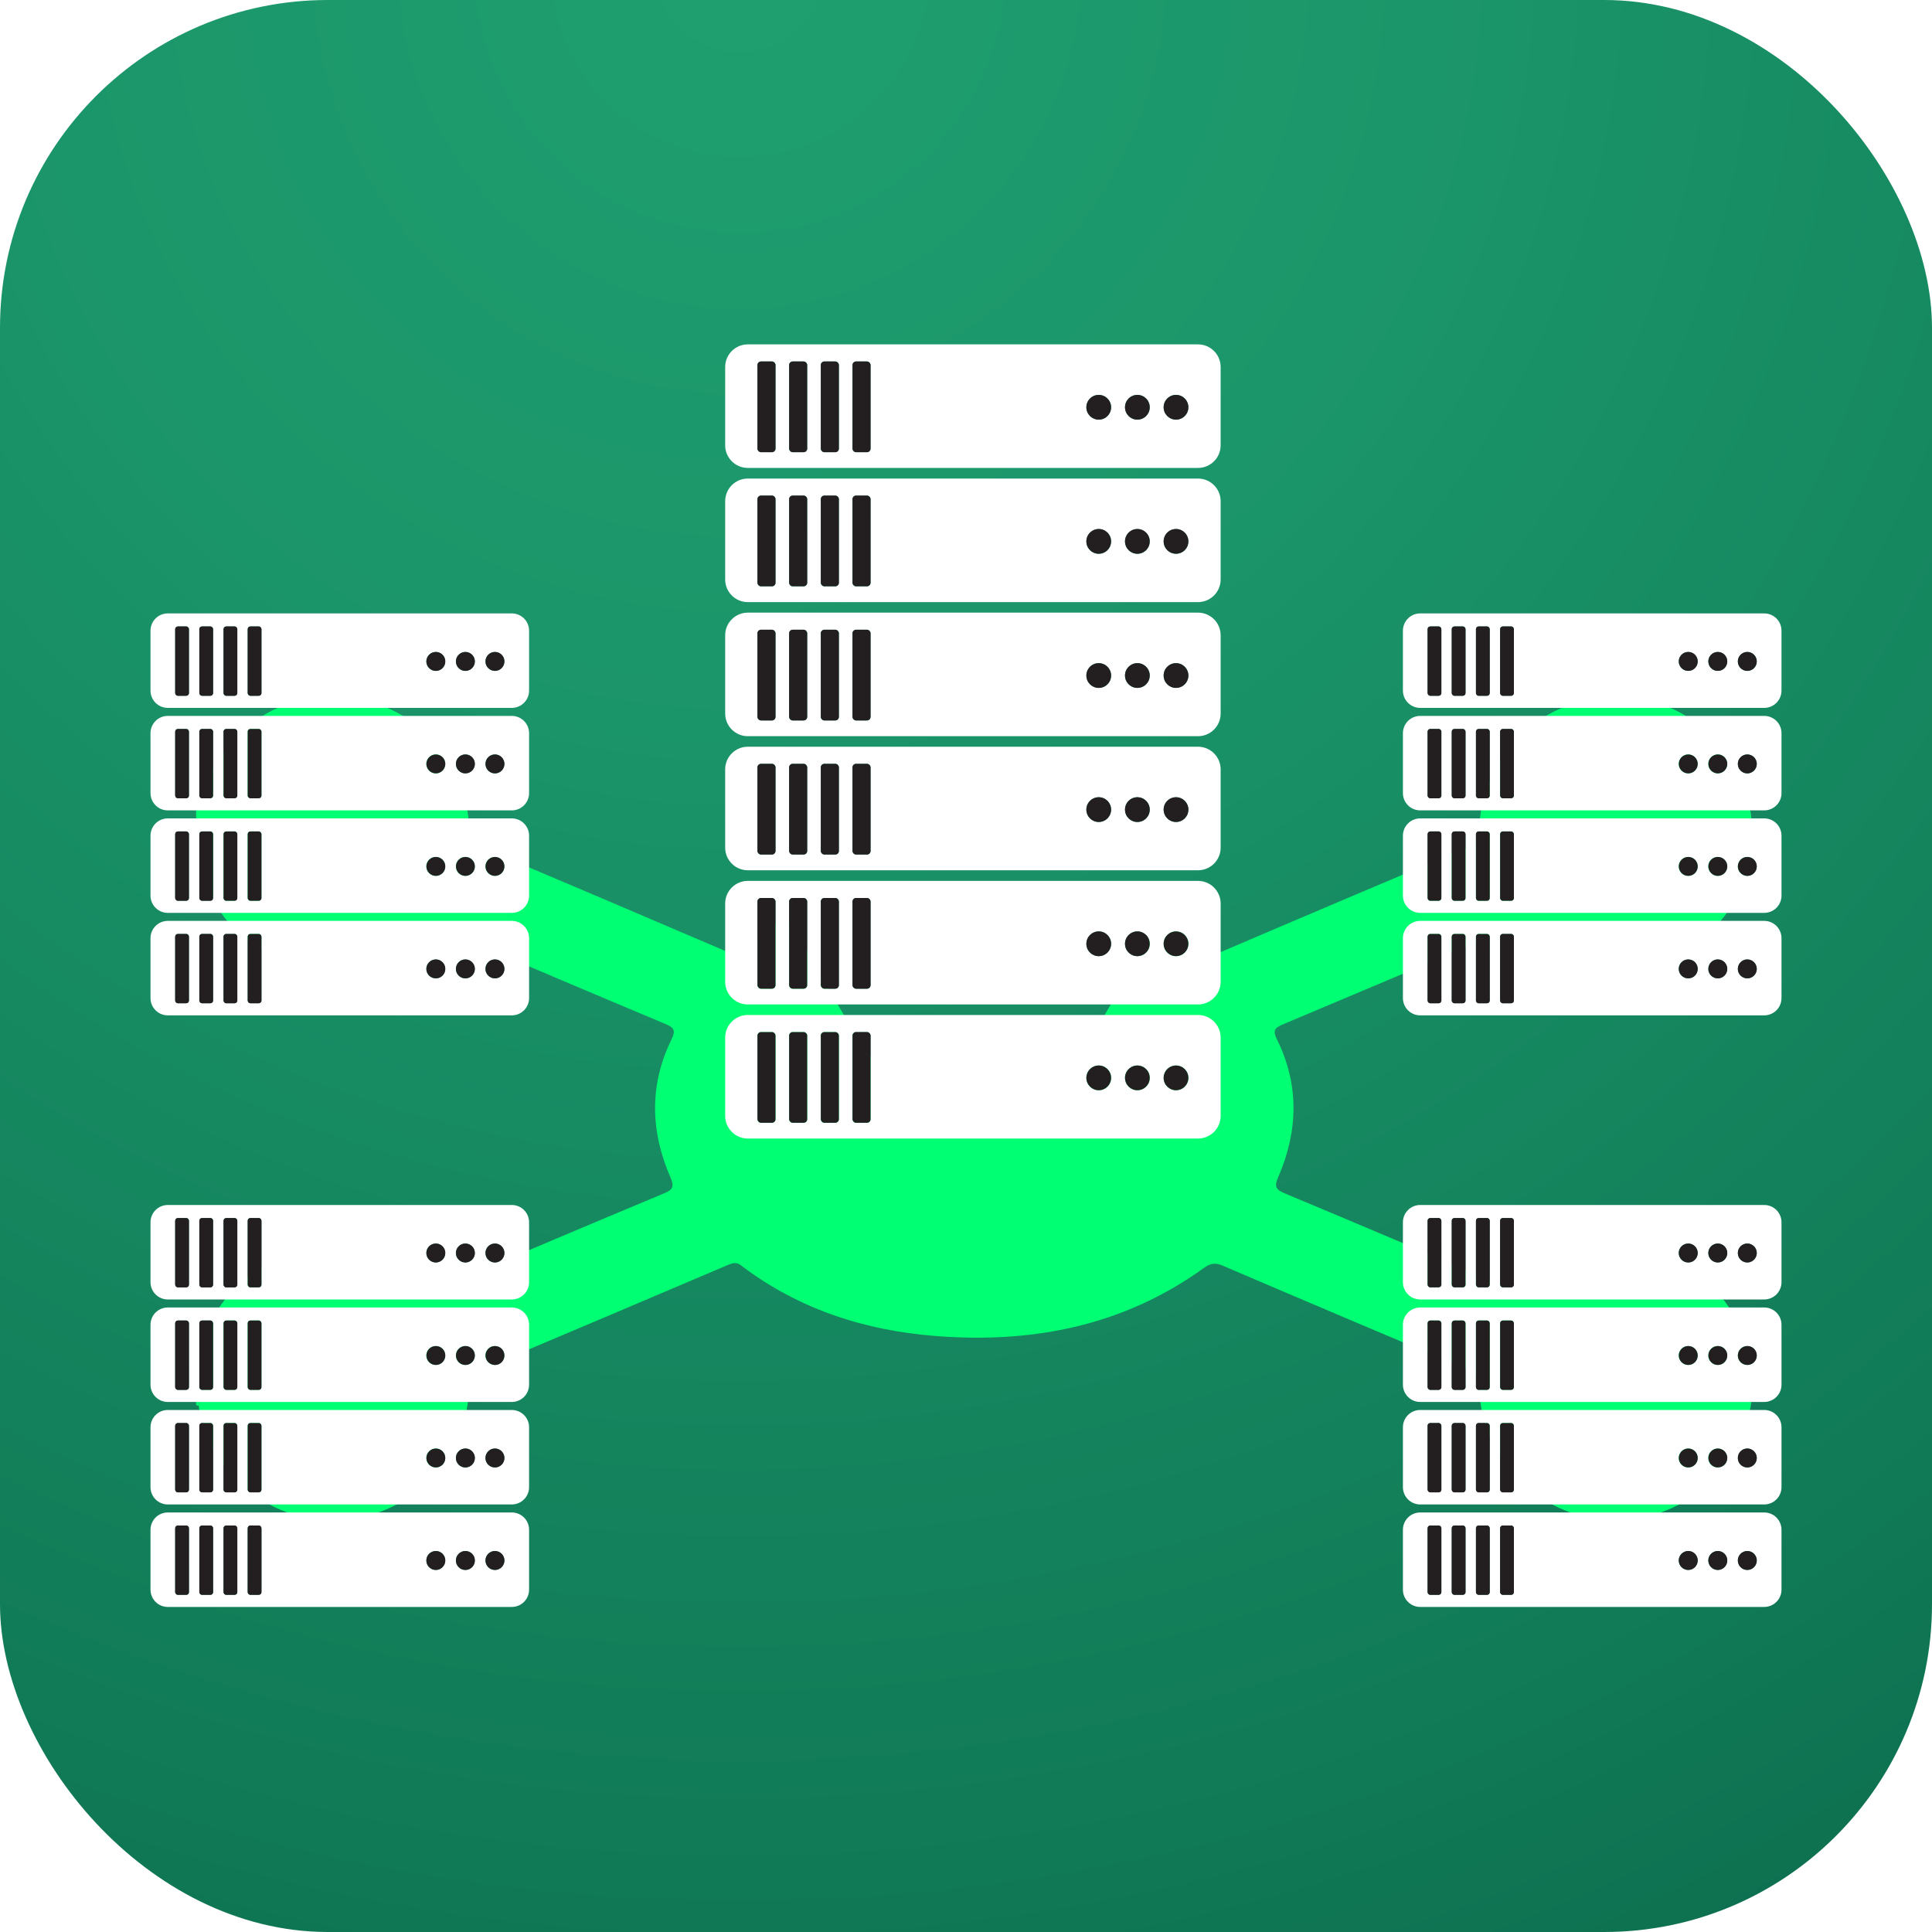
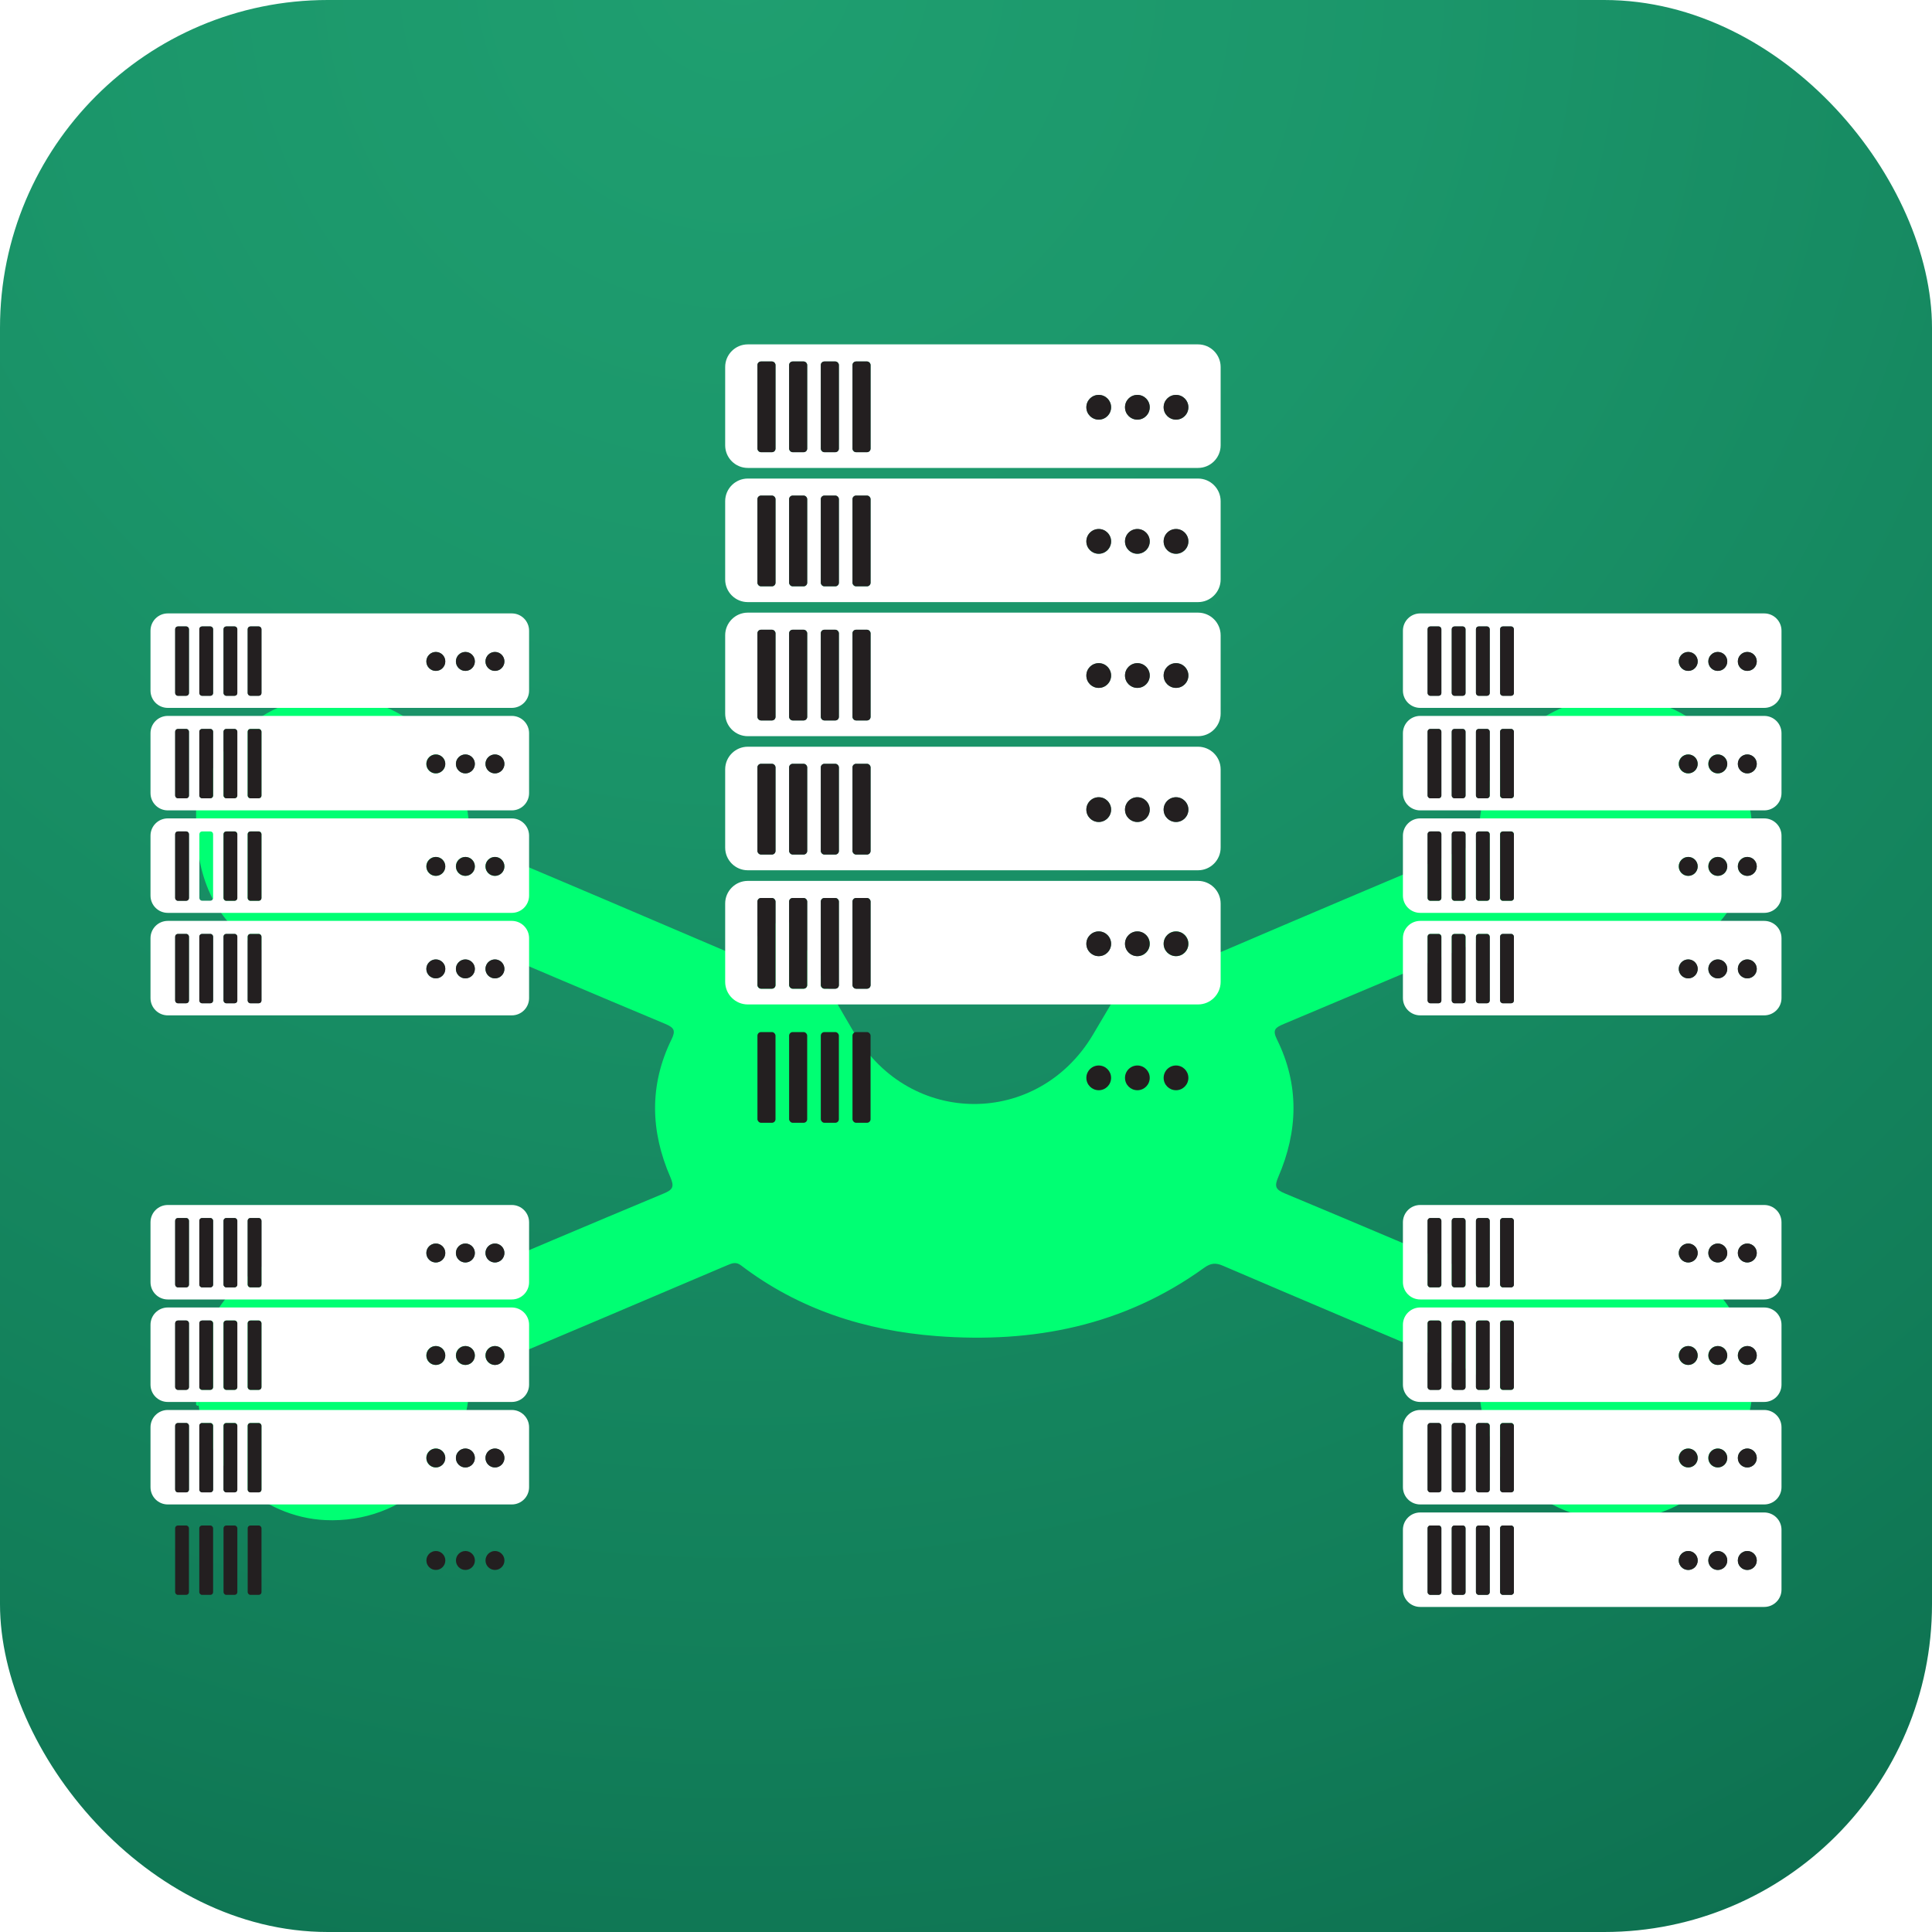
<svg xmlns="http://www.w3.org/2000/svg" id="Layer_1" data-name="Layer 1" viewBox="0 0 200 200">
  <defs>
    <style> .cls-1 { fill: url(#radial-gradient); } .cls-1, .cls-2, .cls-3, .cls-4 { stroke-width: 0px; } .cls-5 { filter: url(#drop-shadow-5); } .cls-6 { filter: url(#drop-shadow-4); } .cls-7 { filter: url(#drop-shadow-2); } .cls-8 { filter: url(#drop-shadow-3); } .cls-9 { filter: url(#drop-shadow-1); } .cls-2 { fill: #231f20; } .cls-3 { fill: #fff; } .cls-4 { fill: #00ff73; } </style>
    <radialGradient id="radial-gradient" cx="76.6" cy="-3.39" fx="76.6" fy="-3.39" r="392.92" gradientUnits="userSpaceOnUse">
      <stop offset="0" stop-color="#1f9f70" />
      <stop offset=".18" stop-color="#1b966a" />
      <stop offset=".46" stop-color="#127e59" />
      <stop offset=".81" stop-color="#04573f" />
      <stop offset=".91" stop-color="#004c38" />
    </radialGradient>
    <filter id="drop-shadow-1" filterUnits="userSpaceOnUse">
      <feOffset dx="0" dy="1" />
      <feGaussianBlur result="blur" stdDeviation="2" />
      <feFlood flood-color="#000" flood-opacity=".5" />
      <feComposite in2="blur" operator="in" />
      <feComposite in="SourceGraphic" />
    </filter>
    <filter id="drop-shadow-2" filterUnits="userSpaceOnUse">
      <feOffset dx="0" dy="1" />
      <feGaussianBlur result="blur-2" stdDeviation="2" />
      <feFlood flood-color="#000" flood-opacity=".5" />
      <feComposite in2="blur-2" operator="in" />
      <feComposite in="SourceGraphic" />
    </filter>
    <filter id="drop-shadow-3" filterUnits="userSpaceOnUse">
      <feOffset dx="0" dy="1" />
      <feGaussianBlur result="blur-3" stdDeviation="2" />
      <feFlood flood-color="#000" flood-opacity=".5" />
      <feComposite in2="blur-3" operator="in" />
      <feComposite in="SourceGraphic" />
    </filter>
    <filter id="drop-shadow-4" filterUnits="userSpaceOnUse">
      <feOffset dx="0" dy="1" />
      <feGaussianBlur result="blur-4" stdDeviation="2" />
      <feFlood flood-color="#000" flood-opacity=".5" />
      <feComposite in2="blur-4" operator="in" />
      <feComposite in="SourceGraphic" />
    </filter>
    <filter id="drop-shadow-5" filterUnits="userSpaceOnUse">
      <feOffset dx="0" dy="1" />
      <feGaussianBlur result="blur-5" stdDeviation="2" />
      <feFlood flood-color="#000" flood-opacity=".5" />
      <feComposite in2="blur-5" operator="in" />
      <feComposite in="SourceGraphic" />
    </filter>
  </defs>
  <rect class="cls-1" width="200" height="200" rx="33.94" ry="33.94" />
  <g>
    <g>
      <path class="cls-4" d="m20.57,145.5c.73,6.28,6.58,11.57,13.11,11.86,8.15.37,14.73-5.81,14.91-14.05.02-.74.2-1.1.88-1.39,8.62-3.63,17.22-7.29,25.83-10.95.48-.2.89-.38,1.42.03,5.98,4.55,12.83,6.74,20.23,7.31,10.01.77,19.39-1.07,27.69-7.06.69-.5,1.2-.55,1.96-.22,8.45,3.62,16.92,7.21,25.4,10.77.85.36,1.12.77,1.13,1.71.12,9.12,8.93,15.75,17.73,13.39,5.76-1.55,9.92-6.44,10.51-12.36.56-5.63-2.54-11.28-7.63-13.89-5.29-2.71-11.43-1.92-15.92,2.11-.64.58-1.1.85-2.02.45-7.58-3.27-15.18-6.49-22.8-9.67-.96-.4-1.09-.73-.68-1.68,2.06-4.76,2.2-9.55-.13-14.26-.5-1.01-.16-1.23.71-1.6,7.61-3.19,15.21-6.41,22.8-9.66.82-.35,1.34-.37,2.05.31,2.34,2.25,5.21,3.49,8.44,3.73,7.86.6,14.81-5.49,15.2-13.27.4-7.94-5.72-14.72-13.52-14.98-8.01-.27-14.65,5.95-14.74,13.9-.01.99-.36,1.34-1.18,1.68-8.48,3.56-16.94,7.15-25.39,10.77-.8.34-1.31.2-1.94-.31-1.14-.91-2.39-1.7-3.55-2.59-.75-.57-1.08-.34-1.5.41-2.11,3.73-4.24,7.46-6.44,11.14-5.71,9.57-18.92,9.53-24.61-.06-1.47-2.47-2.86-4.99-4.35-7.45-.9-1.5-1.39-3.99-2.81-4.22-1.43-.23-2.99,1.65-4.34,2.8-.58.49-1.06.62-1.8.3-8.55-3.66-17.1-7.3-25.68-10.91-.77-.32-.95-.71-.96-1.5-.12-7.24-5.41-13.05-12.62-13.94-6.72-.83-13.16,3.59-15.15,10.34-.12.41.01.98-.51,1.24v3.15c.44.49.37,1.07.27,1.65.84,5.27,3.85,8.91,8.7,10.85,5.26,2.1,10.19,1.13,14.49-2.56.84-.72,1.43-.89,2.45-.45,7.53,3.25,15.08,6.45,22.65,9.62.93.39,1.11.69.65,1.62-2.31,4.72-2.18,9.51-.11,14.26.42.98.25,1.29-.69,1.68-7.62,3.18-15.22,6.39-22.8,9.65-.93.4-1.38.11-2.02-.46-7.97-7.11-20.43-3.36-23.13,6.96-.11.4-.13.82-.19,1.24.1.58.18,1.15-.27,1.65v1.26c.44.49.37,1.07.27,1.65Z" />
      <path class="cls-4" d="m20.57,88.55c.1-.58.18-1.15-.27-1.65v1.57l.12.1.15-.02Z" />
      <path class="cls-4" d="m20.57,140.95c-.11-.05-.2-.03-.27.07v1.57c.44-.49.37-1.07.27-1.65Z" />
      <path class="cls-4" d="m20.57,145.5c.1-.58.17-1.15-.27-1.65v1.57l.12.1.15-.02Z" />
    </g>
    <g class="cls-9">
      <g>
        <path class="cls-3" d="m52.98,94.33H17.37c-.99,0-1.79.8-1.79,1.79v6.2c0,.99.8,1.79,1.79,1.79h35.61c.99,0,1.79-.8,1.79-1.79v-6.2c0-.99-.8-1.79-1.79-1.79Zm-33.42,8.24c0,.16-.13.28-.28.28h-.86c-.16,0-.28-.13-.28-.28v-6.61c0-.16.13-.28.28-.28h.86c.16,0,.28.13.28.28v6.61Zm2.5,0c0,.16-.13.28-.28.28h-.86c-.16,0-.28-.13-.28-.28v-6.61c0-.16.13-.28.28-.28h.86c.16,0,.28.13.28.28v6.61Zm2.5,0c0,.16-.13.28-.28.28h-.86c-.16,0-.28-.13-.28-.28v-6.61c0-.16.13-.28.28-.28h.86c.16,0,.28.13.28.28v6.61Zm2.5,0c0,.16-.13.28-.28.28h-.86c-.16,0-.28-.13-.28-.28v-6.61c0-.16.13-.28.28-.28h.86c.16,0,.28.13.28.28v6.61Zm18.05-2.29c-.54,0-.98-.44-.98-.98s.44-.98.98-.98.98.44.98.98-.44.98-.98.98Zm3.06,0c-.54,0-.98-.44-.98-.98s.44-.98.98-.98.98.44.98.98-.44.98-.98.98Zm3.06,0c-.54,0-.98-.44-.98-.98s.44-.98.98-.98.98.44.98.98-.44.98-.98.98Z" />
        <rect class="cls-2" x="18.13" y="95.68" width="1.43" height="7.18" rx=".28" ry=".28" />
        <rect class="cls-2" x="20.63" y="95.68" width="1.43" height="7.18" rx=".28" ry=".28" />
        <rect class="cls-2" x="23.14" y="95.68" width="1.43" height="7.18" rx=".28" ry=".28" />
        <rect class="cls-2" x="25.64" y="95.68" width="1.43" height="7.18" rx=".28" ry=".28" />
        <circle class="cls-2" cx="45.12" cy="99.3" r=".98" />
        <circle class="cls-2" cx="48.18" cy="99.3" r=".98" />
        <circle class="cls-2" cx="51.24" cy="99.3" r=".98" />
      </g>
      <g>
        <path class="cls-3" d="m52.98,83.72H17.37c-.99,0-1.79.8-1.79,1.79v6.2c0,.99.8,1.79,1.79,1.79h35.61c.99,0,1.79-.8,1.79-1.79v-6.2c0-.99-.8-1.79-1.79-1.79Zm-33.42,8.24c0,.16-.13.28-.28.28h-.86c-.16,0-.28-.13-.28-.28v-6.61c0-.16.13-.28.28-.28h.86c.16,0,.28.13.28.28v6.61Zm2.5,0c0,.16-.13.28-.28.28h-.86c-.16,0-.28-.13-.28-.28v-6.61c0-.16.13-.28.28-.28h.86c.16,0,.28.13.28.28v6.61Zm2.5,0c0,.16-.13.28-.28.28h-.86c-.16,0-.28-.13-.28-.28v-6.61c0-.16.13-.28.28-.28h.86c.16,0,.28.13.28.28v6.61Zm2.5,0c0,.16-.13.28-.28.28h-.86c-.16,0-.28-.13-.28-.28v-6.61c0-.16.13-.28.28-.28h.86c.16,0,.28.13.28.28v6.61Zm18.05-2.29c-.54,0-.98-.44-.98-.98s.44-.98.98-.98.98.44.98.98-.44.98-.98.98Zm3.06,0c-.54,0-.98-.44-.98-.98s.44-.98.98-.98.98.44.98.98-.44.98-.98.98Zm3.06,0c-.54,0-.98-.44-.98-.98s.44-.98.98-.98.98.44.98.98-.44.98-.98.98Z" />
        <rect class="cls-2" x="18.13" y="85.07" width="1.43" height="7.18" rx=".28" ry=".28" />
-         <rect class="cls-2" x="20.63" y="85.07" width="1.43" height="7.18" rx=".28" ry=".28" />
        <rect class="cls-2" x="23.14" y="85.07" width="1.43" height="7.18" rx=".28" ry=".28" />
        <rect class="cls-2" x="25.64" y="85.07" width="1.43" height="7.18" rx=".28" ry=".28" />
        <circle class="cls-2" cx="45.12" cy="88.69" r=".98" />
        <circle class="cls-2" cx="48.18" cy="88.69" r=".98" />
        <circle class="cls-2" cx="51.24" cy="88.69" r=".98" />
      </g>
      <g>
        <path class="cls-3" d="m52.98,73.11H17.37c-.99,0-1.79.8-1.79,1.79v6.2c0,.99.8,1.79,1.79,1.79h35.61c.99,0,1.79-.8,1.79-1.79v-6.2c0-.99-.8-1.79-1.79-1.79Zm-33.42,8.24c0,.16-.13.28-.28.28h-.86c-.16,0-.28-.13-.28-.28v-6.61c0-.16.13-.28.28-.28h.86c.16,0,.28.13.28.28v6.61Zm2.5,0c0,.16-.13.28-.28.28h-.86c-.16,0-.28-.13-.28-.28v-6.61c0-.16.13-.28.28-.28h.86c.16,0,.28.13.28.28v6.61Zm2.5,0c0,.16-.13.28-.28.28h-.86c-.16,0-.28-.13-.28-.28v-6.61c0-.16.13-.28.28-.28h.86c.16,0,.28.13.28.28v6.61Zm2.5,0c0,.16-.13.28-.28.28h-.86c-.16,0-.28-.13-.28-.28v-6.61c0-.16.13-.28.28-.28h.86c.16,0,.28.13.28.28v6.61Zm18.05-2.29c-.54,0-.98-.44-.98-.98s.44-.98.98-.98.98.44.98.98-.44.98-.98.98Zm3.06,0c-.54,0-.98-.44-.98-.98s.44-.98.98-.98.98.44.98.98-.44.98-.98.98Zm3.06,0c-.54,0-.98-.44-.98-.98s.44-.98.98-.98.98.44.98.98-.44.98-.98.98Z" />
        <rect class="cls-2" x="18.13" y="74.46" width="1.43" height="7.18" rx=".28" ry=".28" />
        <rect class="cls-2" x="20.63" y="74.46" width="1.43" height="7.18" rx=".28" ry=".28" />
        <rect class="cls-2" x="23.14" y="74.46" width="1.43" height="7.18" rx=".28" ry=".28" />
        <rect class="cls-2" x="25.64" y="74.46" width="1.43" height="7.18" rx=".28" ry=".28" />
        <circle class="cls-2" cx="45.12" cy="78.08" r=".98" />
        <circle class="cls-2" cx="48.18" cy="78.08" r=".98" />
        <circle class="cls-2" cx="51.24" cy="78.08" r=".98" />
      </g>
      <g>
        <path class="cls-3" d="m52.98,62.5H17.37c-.99,0-1.79.8-1.79,1.79v6.2c0,.99.8,1.79,1.79,1.79h35.61c.99,0,1.79-.8,1.79-1.79v-6.2c0-.99-.8-1.79-1.79-1.79Zm-33.42,8.24c0,.16-.13.28-.28.28h-.86c-.16,0-.28-.13-.28-.28v-6.61c0-.16.13-.28.28-.28h.86c.16,0,.28.13.28.28v6.61Zm2.5,0c0,.16-.13.28-.28.28h-.86c-.16,0-.28-.13-.28-.28v-6.61c0-.16.13-.28.28-.28h.86c.16,0,.28.13.28.28v6.61Zm2.5,0c0,.16-.13.28-.28.28h-.86c-.16,0-.28-.13-.28-.28v-6.61c0-.16.13-.28.28-.28h.86c.16,0,.28.13.28.28v6.61Zm2.5,0c0,.16-.13.28-.28.28h-.86c-.16,0-.28-.13-.28-.28v-6.61c0-.16.13-.28.28-.28h.86c.16,0,.28.13.28.28v6.61Zm18.05-2.29c-.54,0-.98-.44-.98-.98s.44-.98.98-.98.98.44.98.98-.44.98-.98.98Zm3.06,0c-.54,0-.98-.44-.98-.98s.44-.98.98-.98.98.44.98.98-.44.98-.98.98Zm3.06,0c-.54,0-.98-.44-.98-.98s.44-.98.98-.98.98.44.98.98-.44.98-.98.98Z" />
        <rect class="cls-2" x="18.13" y="63.85" width="1.43" height="7.18" rx=".28" ry=".28" />
        <rect class="cls-2" x="20.63" y="63.85" width="1.43" height="7.18" rx=".28" ry=".28" />
        <rect class="cls-2" x="23.14" y="63.85" width="1.43" height="7.18" rx=".28" ry=".28" />
        <rect class="cls-2" x="25.64" y="63.85" width="1.43" height="7.18" rx=".28" ry=".28" />
        <circle class="cls-2" cx="45.12" cy="67.47" r=".98" />
        <circle class="cls-2" cx="48.18" cy="67.47" r=".98" />
        <circle class="cls-2" cx="51.24" cy="67.47" r=".98" />
      </g>
    </g>
    <g class="cls-7">
      <g>
        <path class="cls-3" d="m182.63,94.33h-35.61c-.99,0-1.79.8-1.79,1.79v6.2c0,.99.8,1.79,1.79,1.79h35.61c.99,0,1.79-.8,1.79-1.79v-6.2c0-.99-.8-1.79-1.79-1.79Zm-33.42,8.24c0,.16-.13.28-.28.28h-.86c-.16,0-.28-.13-.28-.28v-6.61c0-.16.13-.28.28-.28h.86c.16,0,.28.13.28.28v6.61Zm2.5,0c0,.16-.13.28-.28.28h-.86c-.16,0-.28-.13-.28-.28v-6.61c0-.16.13-.28.28-.28h.86c.16,0,.28.13.28.28v6.61Zm2.5,0c0,.16-.13.28-.28.28h-.86c-.16,0-.28-.13-.28-.28v-6.61c0-.16.13-.28.28-.28h.86c.16,0,.28.13.28.28v6.61Zm2.5,0c0,.16-.13.28-.28.28h-.86c-.16,0-.28-.13-.28-.28v-6.61c0-.16.13-.28.28-.28h.86c.16,0,.28.13.28.28v6.61Zm18.05-2.29c-.54,0-.98-.44-.98-.98s.44-.98.98-.98.98.44.98.98-.44.98-.98.98Zm3.06,0c-.54,0-.98-.44-.98-.98s.44-.98.98-.98.98.44.98.98-.44.98-.98.98Zm3.06,0c-.54,0-.98-.44-.98-.98s.44-.98.98-.98.98.44.98.98-.44.98-.98.98Z" />
        <rect class="cls-2" x="147.78" y="95.68" width="1.43" height="7.18" rx=".28" ry=".28" />
        <rect class="cls-2" x="150.28" y="95.68" width="1.43" height="7.18" rx=".28" ry=".28" />
        <rect class="cls-2" x="152.79" y="95.68" width="1.43" height="7.18" rx=".28" ry=".28" />
        <rect class="cls-2" x="155.29" y="95.68" width="1.43" height="7.18" rx=".28" ry=".28" />
        <circle class="cls-2" cx="174.77" cy="99.3" r=".98" />
        <circle class="cls-2" cx="177.83" cy="99.3" r=".98" />
        <circle class="cls-2" cx="180.88" cy="99.3" r=".98" />
      </g>
      <g>
        <path class="cls-3" d="m182.63,83.72h-35.61c-.99,0-1.79.8-1.79,1.79v6.2c0,.99.8,1.79,1.79,1.79h35.61c.99,0,1.79-.8,1.79-1.79v-6.2c0-.99-.8-1.79-1.79-1.79Zm-33.42,8.24c0,.16-.13.28-.28.28h-.86c-.16,0-.28-.13-.28-.28v-6.61c0-.16.13-.28.28-.28h.86c.16,0,.28.13.28.28v6.61Zm2.5,0c0,.16-.13.28-.28.28h-.86c-.16,0-.28-.13-.28-.28v-6.61c0-.16.13-.28.28-.28h.86c.16,0,.28.13.28.28v6.61Zm2.5,0c0,.16-.13.28-.28.28h-.86c-.16,0-.28-.13-.28-.28v-6.61c0-.16.13-.28.28-.28h.86c.16,0,.28.13.28.28v6.61Zm2.5,0c0,.16-.13.28-.28.28h-.86c-.16,0-.28-.13-.28-.28v-6.61c0-.16.13-.28.28-.28h.86c.16,0,.28.13.28.28v6.61Zm18.05-2.29c-.54,0-.98-.44-.98-.98s.44-.98.98-.98.98.44.98.98-.44.98-.98.98Zm3.06,0c-.54,0-.98-.44-.98-.98s.44-.98.98-.98.98.44.98.98-.44.98-.98.98Zm3.06,0c-.54,0-.98-.44-.98-.98s.44-.98.98-.98.98.44.98.98-.44.98-.98.98Z" />
        <rect class="cls-2" x="147.78" y="85.07" width="1.43" height="7.18" rx=".28" ry=".28" />
        <rect class="cls-2" x="150.28" y="85.07" width="1.43" height="7.18" rx=".28" ry=".28" />
        <rect class="cls-2" x="152.79" y="85.07" width="1.43" height="7.18" rx=".28" ry=".28" />
        <rect class="cls-2" x="155.29" y="85.07" width="1.43" height="7.18" rx=".28" ry=".28" />
        <circle class="cls-2" cx="174.77" cy="88.69" r=".98" />
        <circle class="cls-2" cx="177.83" cy="88.69" r=".98" />
        <circle class="cls-2" cx="180.88" cy="88.69" r=".98" />
      </g>
      <g>
        <path class="cls-3" d="m182.63,73.11h-35.61c-.99,0-1.79.8-1.79,1.79v6.2c0,.99.8,1.79,1.79,1.79h35.61c.99,0,1.79-.8,1.79-1.79v-6.2c0-.99-.8-1.79-1.79-1.79Zm-33.42,8.24c0,.16-.13.28-.28.28h-.86c-.16,0-.28-.13-.28-.28v-6.61c0-.16.13-.28.28-.28h.86c.16,0,.28.13.28.28v6.61Zm2.5,0c0,.16-.13.28-.28.28h-.86c-.16,0-.28-.13-.28-.28v-6.61c0-.16.13-.28.28-.28h.86c.16,0,.28.13.28.28v6.61Zm2.5,0c0,.16-.13.28-.28.28h-.86c-.16,0-.28-.13-.28-.28v-6.61c0-.16.13-.28.28-.28h.86c.16,0,.28.13.28.28v6.61Zm2.5,0c0,.16-.13.28-.28.28h-.86c-.16,0-.28-.13-.28-.28v-6.61c0-.16.13-.28.28-.28h.86c.16,0,.28.13.28.28v6.61Zm18.05-2.29c-.54,0-.98-.44-.98-.98s.44-.98.98-.98.98.44.98.98-.44.98-.98.98Zm3.06,0c-.54,0-.98-.44-.98-.98s.44-.98.98-.98.98.44.98.98-.44.98-.98.98Zm3.06,0c-.54,0-.98-.44-.98-.98s.44-.98.98-.98.98.44.98.98-.44.98-.98.98Z" />
        <rect class="cls-2" x="147.78" y="74.46" width="1.43" height="7.18" rx=".28" ry=".28" />
        <rect class="cls-2" x="150.28" y="74.46" width="1.43" height="7.18" rx=".28" ry=".28" />
        <rect class="cls-2" x="152.79" y="74.46" width="1.43" height="7.18" rx=".28" ry=".28" />
        <rect class="cls-2" x="155.29" y="74.46" width="1.43" height="7.18" rx=".28" ry=".28" />
        <circle class="cls-2" cx="174.77" cy="78.08" r=".98" />
        <circle class="cls-2" cx="177.83" cy="78.08" r=".98" />
        <circle class="cls-2" cx="180.88" cy="78.08" r=".98" />
      </g>
      <g>
        <path class="cls-3" d="m182.63,62.5h-35.61c-.99,0-1.79.8-1.79,1.79v6.2c0,.99.8,1.79,1.79,1.79h35.61c.99,0,1.79-.8,1.79-1.79v-6.2c0-.99-.8-1.79-1.79-1.79Zm-33.42,8.24c0,.16-.13.28-.28.28h-.86c-.16,0-.28-.13-.28-.28v-6.61c0-.16.13-.28.28-.28h.86c.16,0,.28.13.28.28v6.61Zm2.5,0c0,.16-.13.28-.28.28h-.86c-.16,0-.28-.13-.28-.28v-6.61c0-.16.13-.28.28-.28h.86c.16,0,.28.13.28.28v6.61Zm2.5,0c0,.16-.13.28-.28.28h-.86c-.16,0-.28-.13-.28-.28v-6.61c0-.16.13-.28.28-.28h.86c.16,0,.28.13.28.28v6.61Zm2.5,0c0,.16-.13.28-.28.28h-.86c-.16,0-.28-.13-.28-.28v-6.61c0-.16.13-.28.28-.28h.86c.16,0,.28.13.28.28v6.61Zm18.05-2.29c-.54,0-.98-.44-.98-.98s.44-.98.98-.98.98.44.98.98-.44.98-.98.98Zm3.06,0c-.54,0-.98-.44-.98-.98s.44-.98.98-.98.98.44.98.98-.44.98-.98.98Zm3.06,0c-.54,0-.98-.44-.98-.98s.44-.98.98-.98.98.44.98.98-.44.98-.98.98Z" />
        <rect class="cls-2" x="147.78" y="63.85" width="1.43" height="7.18" rx=".28" ry=".28" />
        <rect class="cls-2" x="150.28" y="63.85" width="1.43" height="7.18" rx=".28" ry=".28" />
        <rect class="cls-2" x="152.79" y="63.85" width="1.43" height="7.18" rx=".28" ry=".28" />
        <rect class="cls-2" x="155.29" y="63.85" width="1.43" height="7.18" rx=".28" ry=".28" />
        <circle class="cls-2" cx="174.77" cy="67.47" r=".98" />
        <circle class="cls-2" cx="177.83" cy="67.47" r=".98" />
        <circle class="cls-2" cx="180.88" cy="67.47" r=".98" />
      </g>
    </g>
    <g class="cls-8">
      <g>
-         <path class="cls-3" d="m52.98,155.57H17.37c-.99,0-1.79.8-1.79,1.79v6.2c0,.99.8,1.79,1.79,1.79h35.61c.99,0,1.79-.8,1.79-1.79v-6.2c0-.99-.8-1.79-1.79-1.79Zm-33.42,8.24c0,.16-.13.28-.28.28h-.86c-.16,0-.28-.13-.28-.28v-6.61c0-.16.13-.28.28-.28h.86c.16,0,.28.13.28.28v6.61Zm2.5,0c0,.16-.13.28-.28.28h-.86c-.16,0-.28-.13-.28-.28v-6.61c0-.16.13-.28.28-.28h.86c.16,0,.28.13.28.28v6.61Zm2.5,0c0,.16-.13.28-.28.28h-.86c-.16,0-.28-.13-.28-.28v-6.61c0-.16.13-.28.28-.28h.86c.16,0,.28.13.28.28v6.61Zm2.5,0c0,.16-.13.28-.28.28h-.86c-.16,0-.28-.13-.28-.28v-6.61c0-.16.13-.28.28-.28h.86c.16,0,.28.13.28.28v6.61Zm18.05-2.29c-.54,0-.98-.44-.98-.98s.44-.98.98-.98.98.44.98.98-.44.98-.98.98Zm3.06,0c-.54,0-.98-.44-.98-.98s.44-.98.98-.98.98.44.98.98-.44.98-.98.98Zm3.06,0c-.54,0-.98-.44-.98-.98s.44-.98.98-.98.98.44.98.98-.44.98-.98.98Z" />
        <rect class="cls-2" x="18.13" y="156.92" width="1.43" height="7.18" rx=".28" ry=".28" />
        <rect class="cls-2" x="20.63" y="156.92" width="1.43" height="7.18" rx=".28" ry=".28" />
        <rect class="cls-2" x="23.14" y="156.92" width="1.43" height="7.18" rx=".28" ry=".28" />
        <rect class="cls-2" x="25.64" y="156.92" width="1.43" height="7.18" rx=".28" ry=".28" />
        <circle class="cls-2" cx="45.12" cy="160.54" r=".98" />
        <circle class="cls-2" cx="48.18" cy="160.54" r=".98" />
        <circle class="cls-2" cx="51.24" cy="160.54" r=".98" />
      </g>
      <g>
        <path class="cls-3" d="m52.98,144.96H17.37c-.99,0-1.79.8-1.79,1.79v6.2c0,.99.8,1.79,1.79,1.79h35.61c.99,0,1.79-.8,1.79-1.79v-6.2c0-.99-.8-1.79-1.79-1.79Zm-33.42,8.24c0,.16-.13.28-.28.28h-.86c-.16,0-.28-.13-.28-.28v-6.61c0-.16.13-.28.28-.28h.86c.16,0,.28.13.28.28v6.61Zm2.5,0c0,.16-.13.28-.28.28h-.86c-.16,0-.28-.13-.28-.28v-6.61c0-.16.13-.28.28-.28h.86c.16,0,.28.13.28.28v6.61Zm2.5,0c0,.16-.13.28-.28.28h-.86c-.16,0-.28-.13-.28-.28v-6.61c0-.16.13-.28.28-.28h.86c.16,0,.28.13.28.28v6.61Zm2.5,0c0,.16-.13.28-.28.28h-.86c-.16,0-.28-.13-.28-.28v-6.61c0-.16.13-.28.28-.28h.86c.16,0,.28.13.28.28v6.61Zm18.05-2.29c-.54,0-.98-.44-.98-.98s.44-.98.98-.98.98.44.98.98-.44.98-.98.98Zm3.06,0c-.54,0-.98-.44-.98-.98s.44-.98.98-.98.98.44.98.98-.44.98-.98.98Zm3.06,0c-.54,0-.98-.44-.98-.98s.44-.98.98-.98.98.44.98.98-.44.98-.98.98Z" />
        <rect class="cls-2" x="18.13" y="146.31" width="1.43" height="7.18" rx=".28" ry=".28" />
        <rect class="cls-2" x="20.63" y="146.31" width="1.43" height="7.18" rx=".28" ry=".28" />
        <rect class="cls-2" x="23.14" y="146.31" width="1.43" height="7.18" rx=".28" ry=".28" />
        <rect class="cls-2" x="25.64" y="146.31" width="1.43" height="7.18" rx=".28" ry=".28" />
        <circle class="cls-2" cx="45.12" cy="149.93" r=".98" />
        <circle class="cls-2" cx="48.18" cy="149.93" r=".98" />
        <circle class="cls-2" cx="51.24" cy="149.93" r=".98" />
      </g>
      <g>
        <path class="cls-3" d="m52.98,134.35H17.37c-.99,0-1.79.8-1.79,1.79v6.2c0,.99.8,1.79,1.79,1.79h35.61c.99,0,1.79-.8,1.79-1.79v-6.2c0-.99-.8-1.79-1.79-1.79Zm-33.42,8.24c0,.16-.13.28-.28.28h-.86c-.16,0-.28-.13-.28-.28v-6.61c0-.16.13-.28.28-.28h.86c.16,0,.28.13.28.28v6.61Zm2.5,0c0,.16-.13.28-.28.28h-.86c-.16,0-.28-.13-.28-.28v-6.61c0-.16.13-.28.28-.28h.86c.16,0,.28.13.28.28v6.61Zm2.5,0c0,.16-.13.28-.28.28h-.86c-.16,0-.28-.13-.28-.28v-6.61c0-.16.13-.28.28-.28h.86c.16,0,.28.13.28.28v6.61Zm2.5,0c0,.16-.13.28-.28.28h-.86c-.16,0-.28-.13-.28-.28v-6.61c0-.16.13-.28.28-.28h.86c.16,0,.28.13.28.28v6.61Zm18.05-2.29c-.54,0-.98-.44-.98-.98s.44-.98.98-.98.98.44.98.98-.44.98-.98.98Zm3.06,0c-.54,0-.98-.44-.98-.98s.44-.98.98-.98.98.44.98.98-.44.98-.98.98Zm3.06,0c-.54,0-.98-.44-.98-.98s.44-.98.98-.98.98.44.98.98-.44.98-.98.98Z" />
        <rect class="cls-2" x="18.13" y="135.7" width="1.43" height="7.18" rx=".28" ry=".28" />
        <rect class="cls-2" x="20.63" y="135.7" width="1.43" height="7.18" rx=".28" ry=".28" />
        <rect class="cls-2" x="23.14" y="135.7" width="1.43" height="7.18" rx=".28" ry=".28" />
        <rect class="cls-2" x="25.64" y="135.7" width="1.43" height="7.18" rx=".28" ry=".28" />
        <circle class="cls-2" cx="45.12" cy="139.32" r=".98" />
        <circle class="cls-2" cx="48.18" cy="139.32" r=".98" />
        <circle class="cls-2" cx="51.24" cy="139.32" r=".98" />
      </g>
      <g>
        <path class="cls-3" d="m52.98,123.74H17.37c-.99,0-1.79.8-1.79,1.79v6.2c0,.99.8,1.79,1.79,1.79h35.61c.99,0,1.79-.8,1.79-1.79v-6.2c0-.99-.8-1.79-1.79-1.79Zm-33.42,8.24c0,.16-.13.28-.28.28h-.86c-.16,0-.28-.13-.28-.28v-6.61c0-.16.13-.28.28-.28h.86c.16,0,.28.13.28.28v6.61Zm2.5,0c0,.16-.13.28-.28.28h-.86c-.16,0-.28-.13-.28-.28v-6.61c0-.16.13-.28.28-.28h.86c.16,0,.28.13.28.28v6.61Zm2.5,0c0,.16-.13.28-.28.28h-.86c-.16,0-.28-.13-.28-.28v-6.61c0-.16.13-.28.28-.28h.86c.16,0,.28.13.28.28v6.61Zm2.5,0c0,.16-.13.28-.28.28h-.86c-.16,0-.28-.13-.28-.28v-6.61c0-.16.13-.28.28-.28h.86c.16,0,.28.13.28.28v6.61Zm18.05-2.29c-.54,0-.98-.44-.98-.98s.44-.98.98-.98.98.44.98.98-.44.98-.98.98Zm3.06,0c-.54,0-.98-.44-.98-.98s.44-.98.98-.98.98.44.98.98-.44.98-.98.98Zm3.06,0c-.54,0-.98-.44-.98-.98s.44-.98.98-.98.98.44.98.98-.44.98-.98.98Z" />
        <rect class="cls-2" x="18.13" y="125.09" width="1.43" height="7.18" rx=".28" ry=".28" />
        <rect class="cls-2" x="20.63" y="125.09" width="1.43" height="7.18" rx=".28" ry=".28" />
        <rect class="cls-2" x="23.14" y="125.09" width="1.43" height="7.18" rx=".28" ry=".28" />
        <rect class="cls-2" x="25.64" y="125.09" width="1.43" height="7.18" rx=".28" ry=".28" />
        <circle class="cls-2" cx="45.12" cy="128.71" r=".98" />
        <circle class="cls-2" cx="48.18" cy="128.71" r=".98" />
        <circle class="cls-2" cx="51.24" cy="128.71" r=".98" />
      </g>
    </g>
    <g class="cls-6">
      <g>
        <path class="cls-3" d="m182.63,155.57h-35.61c-.99,0-1.79.8-1.79,1.79v6.2c0,.99.8,1.79,1.79,1.79h35.61c.99,0,1.79-.8,1.79-1.79v-6.2c0-.99-.8-1.79-1.79-1.79Zm-33.42,8.24c0,.16-.13.28-.28.28h-.86c-.16,0-.28-.13-.28-.28v-6.61c0-.16.13-.28.28-.28h.86c.16,0,.28.13.28.28v6.61Zm2.5,0c0,.16-.13.28-.28.28h-.86c-.16,0-.28-.13-.28-.28v-6.61c0-.16.13-.28.28-.28h.86c.16,0,.28.13.28.28v6.61Zm2.5,0c0,.16-.13.28-.28.28h-.86c-.16,0-.28-.13-.28-.28v-6.61c0-.16.13-.28.28-.28h.86c.16,0,.28.13.28.28v6.61Zm2.5,0c0,.16-.13.28-.28.28h-.86c-.16,0-.28-.13-.28-.28v-6.61c0-.16.13-.28.28-.28h.86c.16,0,.28.13.28.28v6.61Zm18.05-2.29c-.54,0-.98-.44-.98-.98s.44-.98.98-.98.98.44.98.98-.44.98-.98.98Zm3.06,0c-.54,0-.98-.44-.98-.98s.44-.98.98-.98.98.44.98.98-.44.98-.98.98Zm3.06,0c-.54,0-.98-.44-.98-.98s.44-.98.98-.98.98.44.98.98-.44.98-.98.98Z" />
        <rect class="cls-2" x="147.78" y="156.92" width="1.43" height="7.18" rx=".28" ry=".28" />
        <rect class="cls-2" x="150.28" y="156.92" width="1.43" height="7.18" rx=".28" ry=".28" />
        <rect class="cls-2" x="152.79" y="156.92" width="1.43" height="7.18" rx=".28" ry=".28" />
        <rect class="cls-2" x="155.29" y="156.92" width="1.43" height="7.18" rx=".28" ry=".28" />
        <circle class="cls-2" cx="174.77" cy="160.54" r=".98" />
        <circle class="cls-2" cx="177.83" cy="160.54" r=".98" />
        <circle class="cls-2" cx="180.88" cy="160.54" r=".98" />
      </g>
      <g>
        <path class="cls-3" d="m182.63,144.96h-35.61c-.99,0-1.79.8-1.79,1.79v6.2c0,.99.8,1.79,1.79,1.79h35.61c.99,0,1.79-.8,1.79-1.79v-6.2c0-.99-.8-1.79-1.79-1.79Zm-33.42,8.24c0,.16-.13.28-.28.28h-.86c-.16,0-.28-.13-.28-.28v-6.61c0-.16.13-.28.28-.28h.86c.16,0,.28.13.28.28v6.61Zm2.5,0c0,.16-.13.28-.28.28h-.86c-.16,0-.28-.13-.28-.28v-6.61c0-.16.13-.28.28-.28h.86c.16,0,.28.13.28.28v6.61Zm2.5,0c0,.16-.13.28-.28.28h-.86c-.16,0-.28-.13-.28-.28v-6.61c0-.16.13-.28.28-.28h.86c.16,0,.28.13.28.28v6.61Zm2.5,0c0,.16-.13.28-.28.28h-.86c-.16,0-.28-.13-.28-.28v-6.61c0-.16.13-.28.28-.28h.86c.16,0,.28.13.28.28v6.61Zm18.05-2.29c-.54,0-.98-.44-.98-.98s.44-.98.98-.98.98.44.98.98-.44.98-.98.98Zm3.06,0c-.54,0-.98-.44-.98-.98s.44-.98.98-.98.98.44.98.98-.44.98-.98.98Zm3.06,0c-.54,0-.98-.44-.98-.98s.44-.98.98-.98.98.44.98.98-.44.98-.98.98Z" />
        <rect class="cls-2" x="147.78" y="146.31" width="1.43" height="7.18" rx=".28" ry=".28" />
        <rect class="cls-2" x="150.28" y="146.31" width="1.43" height="7.18" rx=".28" ry=".28" />
        <rect class="cls-2" x="152.79" y="146.31" width="1.43" height="7.18" rx=".28" ry=".28" />
        <rect class="cls-2" x="155.29" y="146.31" width="1.43" height="7.18" rx=".28" ry=".28" />
        <circle class="cls-2" cx="174.77" cy="149.93" r=".98" />
        <circle class="cls-2" cx="177.83" cy="149.93" r=".98" />
        <circle class="cls-2" cx="180.88" cy="149.93" r=".98" />
      </g>
      <g>
-         <path class="cls-3" d="m182.63,134.35h-35.61c-.99,0-1.79.8-1.79,1.79v6.2c0,.99.8,1.79,1.79,1.79h35.61c.99,0,1.79-.8,1.79-1.79v-6.2c0-.99-.8-1.79-1.79-1.79Zm-33.42,8.24c0,.16-.13.28-.28.28h-.86c-.16,0-.28-.13-.28-.28v-6.61c0-.16.13-.28.28-.28h.86c.16,0,.28.13.28.28v6.61Zm2.5,0c0,.16-.13.28-.28.28h-.86c-.16,0-.28-.13-.28-.28v-6.61c0-.16.13-.28.28-.28h.86c.16,0,.28.13.28.28v6.61Zm2.5,0c0,.16-.13.28-.28.28h-.86c-.16,0-.28-.13-.28-.28v-6.61c0-.16.13-.28.28-.28h.86c.16,0,.28.13.28.28v6.61Zm2.5,0c0,.16-.13.28-.28.28h-.86c-.16,0-.28-.13-.28-.28v-6.61c0-.16.13-.28.28-.28h.86c.16,0,.28.13.28.28v6.61Zm18.05-2.29c-.54,0-.98-.44-.98-.98s.44-.98.98-.98.98.44.98.98-.44.98-.98.98Zm3.06,0c-.54,0-.98-.44-.98-.98s.44-.98.98-.98.98.44.98.98-.44.98-.98.98Zm3.06,0c-.54,0-.98-.44-.98-.98s.44-.98.98-.98.98.44.98.98-.44.98-.98.98Z" />
+         <path class="cls-3" d="m182.63,134.35h-35.61c-.99,0-1.79.8-1.79,1.79v6.2c0,.99.8,1.79,1.79,1.79h35.61c.99,0,1.79-.8,1.79-1.79v-6.2c0-.99-.8-1.79-1.79-1.79Zm-33.42,8.24c0,.16-.13.28-.28.28h-.86c-.16,0-.28-.13-.28-.28v-6.61c0-.16.13-.28.28-.28h.86c.16,0,.28.13.28.28v6.61Zm2.5,0c0,.16-.13.28-.28.28h-.86c-.16,0-.28-.13-.28-.28v-6.61c0-.16.13-.28.28-.28h.86c.16,0,.28.13.28.28v6.61Zm2.5,0c0,.16-.13.28-.28.28h-.86c-.16,0-.28-.13-.28-.28v-6.61c0-.16.13-.28.28-.28h.86v6.61Zm2.5,0c0,.16-.13.28-.28.28h-.86c-.16,0-.28-.13-.28-.28v-6.61c0-.16.13-.28.28-.28h.86c.16,0,.28.13.28.28v6.61Zm18.05-2.29c-.54,0-.98-.44-.98-.98s.44-.98.98-.98.98.44.98.98-.44.98-.98.98Zm3.06,0c-.54,0-.98-.44-.98-.98s.44-.98.98-.98.98.44.98.98-.44.98-.98.98Zm3.06,0c-.54,0-.98-.44-.98-.98s.44-.98.98-.98.98.44.98.98-.44.98-.98.98Z" />
        <rect class="cls-2" x="147.78" y="135.7" width="1.43" height="7.18" rx=".28" ry=".28" />
        <rect class="cls-2" x="150.28" y="135.7" width="1.43" height="7.18" rx=".28" ry=".28" />
        <rect class="cls-2" x="152.79" y="135.7" width="1.43" height="7.18" rx=".28" ry=".28" />
        <rect class="cls-2" x="155.29" y="135.7" width="1.43" height="7.18" rx=".28" ry=".28" />
        <circle class="cls-2" cx="174.77" cy="139.32" r=".98" />
        <circle class="cls-2" cx="177.83" cy="139.32" r=".98" />
        <circle class="cls-2" cx="180.88" cy="139.32" r=".98" />
      </g>
      <g>
        <path class="cls-3" d="m182.63,123.74h-35.61c-.99,0-1.79.8-1.79,1.79v6.2c0,.99.8,1.79,1.79,1.79h35.61c.99,0,1.79-.8,1.79-1.79v-6.2c0-.99-.8-1.79-1.79-1.79Zm-33.42,8.24c0,.16-.13.28-.28.28h-.86c-.16,0-.28-.13-.28-.28v-6.61c0-.16.13-.28.28-.28h.86c.16,0,.28.13.28.28v6.61Zm2.5,0c0,.16-.13.28-.28.28h-.86c-.16,0-.28-.13-.28-.28v-6.61c0-.16.13-.28.28-.28h.86c.16,0,.28.13.28.28v6.61Zm2.5,0c0,.16-.13.28-.28.28h-.86c-.16,0-.28-.13-.28-.28v-6.61c0-.16.13-.28.28-.28h.86c.16,0,.28.13.28.28v6.61Zm2.5,0c0,.16-.13.28-.28.28h-.86c-.16,0-.28-.13-.28-.28v-6.61c0-.16.13-.28.28-.28h.86c.16,0,.28.13.28.28v6.61Zm18.05-2.29c-.54,0-.98-.44-.98-.98s.44-.98.98-.98.98.44.98.98-.44.98-.98.98Zm3.06,0c-.54,0-.98-.44-.98-.98s.44-.98.98-.98.98.44.98.98-.44.98-.98.98Zm3.06,0c-.54,0-.98-.44-.98-.98s.44-.98.98-.98.98.44.98.98-.44.98-.98.98Z" />
        <rect class="cls-2" x="147.78" y="125.09" width="1.43" height="7.18" rx=".28" ry=".28" />
        <rect class="cls-2" x="150.28" y="125.09" width="1.43" height="7.18" rx=".28" ry=".28" />
        <rect class="cls-2" x="152.79" y="125.09" width="1.43" height="7.18" rx=".28" ry=".28" />
        <rect class="cls-2" x="155.29" y="125.09" width="1.43" height="7.18" rx=".28" ry=".28" />
        <circle class="cls-2" cx="174.77" cy="128.71" r=".98" />
        <circle class="cls-2" cx="177.83" cy="128.71" r=".98" />
        <circle class="cls-2" cx="180.88" cy="128.71" r=".98" />
      </g>
    </g>
    <g class="cls-5">
      <g>
-         <path class="cls-3" d="m124.02,104.07h-46.61c-1.29,0-2.34,1.05-2.34,2.34v8.11c0,1.29,1.05,2.34,2.34,2.34h46.61c1.29,0,2.34-1.05,2.34-2.34v-8.11c0-1.29-1.05-2.34-2.34-2.34Zm-43.74,10.79c0,.21-.17.37-.37.37h-1.13c-.21,0-.37-.17-.37-.37v-8.65c0-.21.17-.37.37-.37h1.13c.21,0,.37.17.37.37v8.65Zm3.28,0c0,.21-.17.37-.37.37h-1.13c-.21,0-.37-.17-.37-.37v-8.65c0-.21.17-.37.37-.37h1.13c.21,0,.37.17.37.37v8.65Zm3.28,0c0,.21-.17.37-.37.37h-1.13c-.21,0-.37-.17-.37-.37v-8.65c0-.21.17-.37.37-.37h1.13c.21,0,.37.17.37.37v8.65Zm3.28,0c0,.21-.17.37-.37.37h-1.13c-.21,0-.37-.17-.37-.37v-8.65c0-.21.17-.37.37-.37h1.13c.21,0,.37.17.37.37v8.65Zm23.62-3c-.71,0-1.28-.57-1.28-1.28s.57-1.28,1.28-1.28,1.28.57,1.28,1.28-.57,1.28-1.28,1.28Zm4,0c-.71,0-1.28-.57-1.28-1.28s.57-1.28,1.28-1.28,1.28.57,1.28,1.28-.57,1.28-1.28,1.28Zm4,0c-.71,0-1.28-.57-1.28-1.28s.57-1.28,1.28-1.28,1.28.57,1.28,1.28-.57,1.28-1.28,1.28Z" />
        <rect class="cls-2" x="78.41" y="105.84" width="1.87" height="9.39" rx=".37" ry=".37" />
        <rect class="cls-2" x="81.69" y="105.84" width="1.87" height="9.39" rx=".37" ry=".37" />
        <rect class="cls-2" x="84.97" y="105.84" width="1.87" height="9.39" rx=".37" ry=".37" />
        <rect class="cls-2" x="88.25" y="105.84" width="1.87" height="9.39" rx=".37" ry=".37" />
        <circle class="cls-2" cx="113.74" cy="110.58" r="1.28" />
        <circle class="cls-2" cx="117.74" cy="110.58" r="1.28" />
        <circle class="cls-2" cx="121.74" cy="110.58" r="1.28" />
      </g>
      <g>
        <path class="cls-3" d="m124.02,90.19h-46.61c-1.29,0-2.34,1.05-2.34,2.34v8.11c0,1.29,1.05,2.34,2.34,2.34h46.61c1.29,0,2.34-1.05,2.34-2.34v-8.11c0-1.29-1.05-2.34-2.34-2.34Zm-43.74,10.79c0,.21-.17.37-.37.37h-1.13c-.21,0-.37-.17-.37-.37v-8.65c0-.21.17-.37.37-.37h1.13c.21,0,.37.17.37.37v8.65Zm3.28,0c0,.21-.17.37-.37.37h-1.13c-.21,0-.37-.17-.37-.37v-8.65c0-.21.17-.37.37-.37h1.13c.21,0,.37.17.37.37v8.65Zm3.28,0c0,.21-.17.37-.37.37h-1.13c-.21,0-.37-.17-.37-.37v-8.65c0-.21.17-.37.37-.37h1.13c.21,0,.37.17.37.37v8.65Zm3.28,0c0,.21-.17.37-.37.37h-1.13c-.21,0-.37-.17-.37-.37v-8.65c0-.21.17-.37.37-.37h1.13c.21,0,.37.17.37.37v8.65Zm23.62-3c-.71,0-1.28-.57-1.28-1.28s.57-1.28,1.28-1.28,1.28.57,1.28,1.28-.57,1.28-1.28,1.28Zm4,0c-.71,0-1.28-.57-1.28-1.28s.57-1.28,1.28-1.28,1.28.57,1.28,1.28-.57,1.28-1.28,1.28Zm4,0c-.71,0-1.28-.57-1.28-1.28s.57-1.28,1.28-1.28,1.28.57,1.28,1.28-.57,1.28-1.28,1.28Z" />
        <rect class="cls-2" x="78.41" y="91.96" width="1.87" height="9.39" rx=".37" ry=".37" />
        <rect class="cls-2" x="81.69" y="91.96" width="1.87" height="9.39" rx=".37" ry=".37" />
        <rect class="cls-2" x="84.97" y="91.96" width="1.87" height="9.39" rx=".37" ry=".37" />
        <rect class="cls-2" x="88.25" y="91.96" width="1.87" height="9.39" rx=".37" ry=".37" />
        <circle class="cls-2" cx="113.74" cy="96.7" r="1.28" />
        <circle class="cls-2" cx="117.74" cy="96.7" r="1.28" />
        <circle class="cls-2" cx="121.74" cy="96.7" r="1.28" />
      </g>
      <g>
        <path class="cls-3" d="m124.02,76.3h-46.61c-1.29,0-2.34,1.05-2.34,2.34v8.11c0,1.29,1.05,2.34,2.34,2.34h46.61c1.29,0,2.34-1.05,2.34-2.34v-8.11c0-1.29-1.05-2.34-2.34-2.34Zm-43.74,10.79c0,.21-.17.37-.37.37h-1.13c-.21,0-.37-.17-.37-.37v-8.65c0-.21.17-.37.37-.37h1.13c.21,0,.37.17.37.37v8.65Zm3.28,0c0,.21-.17.37-.37.37h-1.13c-.21,0-.37-.17-.37-.37v-8.65c0-.21.17-.37.37-.37h1.13c.21,0,.37.17.37.37v8.65Zm3.28,0c0,.21-.17.37-.37.37h-1.13c-.21,0-.37-.17-.37-.37v-8.65c0-.21.17-.37.37-.37h1.13c.21,0,.37.17.37.37v8.65Zm3.28,0c0,.21-.17.37-.37.37h-1.13c-.21,0-.37-.17-.37-.37v-8.65c0-.21.17-.37.37-.37h1.13c.21,0,.37.17.37.37v8.65Zm23.62-3c-.71,0-1.28-.57-1.28-1.28s.57-1.28,1.28-1.28,1.28.57,1.28,1.28-.57,1.28-1.28,1.28Zm4,0c-.71,0-1.28-.57-1.28-1.28s.57-1.28,1.28-1.28,1.28.57,1.28,1.28-.57,1.28-1.28,1.28Zm4,0c-.71,0-1.28-.57-1.28-1.28s.57-1.28,1.28-1.28,1.28.57,1.28,1.28-.57,1.28-1.28,1.28Z" />
        <rect class="cls-2" x="78.41" y="78.07" width="1.87" height="9.39" rx=".37" ry=".37" />
        <rect class="cls-2" x="81.69" y="78.07" width="1.87" height="9.39" rx=".37" ry=".37" />
        <rect class="cls-2" x="84.97" y="78.07" width="1.87" height="9.39" rx=".37" ry=".37" />
        <rect class="cls-2" x="88.25" y="78.07" width="1.87" height="9.39" rx=".37" ry=".37" />
        <circle class="cls-2" cx="113.74" cy="82.81" r="1.28" />
        <circle class="cls-2" cx="117.74" cy="82.81" r="1.28" />
        <circle class="cls-2" cx="121.74" cy="82.81" r="1.28" />
      </g>
      <g>
        <path class="cls-3" d="m124.02,62.42h-46.61c-1.29,0-2.34,1.05-2.34,2.34v8.11c0,1.29,1.05,2.34,2.34,2.34h46.61c1.29,0,2.34-1.05,2.34-2.34v-8.11c0-1.29-1.05-2.34-2.34-2.34Zm-43.74,10.79c0,.21-.17.37-.37.37h-1.13c-.21,0-.37-.17-.37-.37v-8.65c0-.21.17-.37.37-.37h1.13c.21,0,.37.17.37.37v8.65Zm3.28,0c0,.21-.17.37-.37.37h-1.13c-.21,0-.37-.17-.37-.37v-8.65c0-.21.17-.37.37-.37h1.13c.21,0,.37.17.37.37v8.65Zm3.28,0c0,.21-.17.37-.37.37h-1.13c-.21,0-.37-.17-.37-.37v-8.65c0-.21.17-.37.37-.37h1.13c.21,0,.37.17.37.37v8.65Zm3.28,0c0,.21-.17.37-.37.37h-1.13c-.21,0-.37-.17-.37-.37v-8.65c0-.21.17-.37.37-.37h1.13c.21,0,.37.17.37.37v8.65Zm23.62-3c-.71,0-1.28-.57-1.28-1.28s.57-1.28,1.28-1.28,1.28.57,1.28,1.28-.57,1.28-1.28,1.28Zm4,0c-.71,0-1.28-.57-1.28-1.28s.57-1.28,1.28-1.28,1.28.57,1.28,1.28-.57,1.28-1.28,1.28Zm4,0c-.71,0-1.28-.57-1.28-1.28s.57-1.28,1.28-1.28,1.28.57,1.28,1.28-.57,1.28-1.28,1.28Z" />
        <rect class="cls-2" x="78.41" y="64.19" width="1.87" height="9.39" rx=".37" ry=".37" />
        <rect class="cls-2" x="81.69" y="64.19" width="1.87" height="9.39" rx=".37" ry=".37" />
        <rect class="cls-2" x="84.97" y="64.19" width="1.87" height="9.39" rx=".37" ry=".37" />
        <rect class="cls-2" x="88.25" y="64.19" width="1.87" height="9.39" rx=".37" ry=".37" />
        <circle class="cls-2" cx="113.74" cy="68.93" r="1.28" />
        <circle class="cls-2" cx="117.74" cy="68.93" r="1.28" />
        <circle class="cls-2" cx="121.74" cy="68.93" r="1.28" />
      </g>
      <g>
        <path class="cls-3" d="m124.02,48.54h-46.61c-1.29,0-2.34,1.05-2.34,2.34v8.11c0,1.29,1.05,2.34,2.34,2.34h46.61c1.29,0,2.34-1.05,2.34-2.34v-8.11c0-1.29-1.05-2.34-2.34-2.34Zm-43.74,10.79c0,.21-.17.37-.37.37h-1.13c-.21,0-.37-.17-.37-.37v-8.65c0-.21.17-.37.37-.37h1.13c.21,0,.37.17.37.37v8.65Zm3.28,0c0,.21-.17.37-.37.37h-1.13c-.21,0-.37-.17-.37-.37v-8.65c0-.21.17-.37.37-.37h1.13c.21,0,.37.17.37.37v8.65Zm3.28,0c0,.21-.17.37-.37.37h-1.13c-.21,0-.37-.17-.37-.37v-8.65c0-.21.17-.37.37-.37h1.13c.21,0,.37.17.37.37v8.65Zm3.28,0c0,.21-.17.37-.37.37h-1.13c-.21,0-.37-.17-.37-.37v-8.65c0-.21.17-.37.37-.37h1.13c.21,0,.37.17.37.37v8.65Zm23.62-3c-.71,0-1.28-.57-1.28-1.28s.57-1.28,1.28-1.28,1.28.57,1.28,1.28-.57,1.28-1.28,1.28Zm4,0c-.71,0-1.28-.57-1.28-1.28s.57-1.28,1.28-1.28,1.28.57,1.28,1.28-.57,1.28-1.28,1.28Zm4,0c-.71,0-1.28-.57-1.28-1.28s.57-1.28,1.28-1.28,1.28.57,1.28,1.28-.57,1.28-1.28,1.28Z" />
        <rect class="cls-2" x="78.41" y="50.3" width="1.87" height="9.39" rx=".37" ry=".37" />
        <rect class="cls-2" x="81.69" y="50.3" width="1.87" height="9.39" rx=".37" ry=".37" />
        <rect class="cls-2" x="84.97" y="50.3" width="1.87" height="9.39" rx=".37" ry=".37" />
        <rect class="cls-2" x="88.25" y="50.3" width="1.87" height="9.39" rx=".37" ry=".37" />
        <circle class="cls-2" cx="113.74" cy="55.04" r="1.28" />
        <circle class="cls-2" cx="117.74" cy="55.04" r="1.28" />
        <circle class="cls-2" cx="121.74" cy="55.04" r="1.28" />
      </g>
      <g>
        <path class="cls-3" d="m124.02,34.65h-46.61c-1.29,0-2.34,1.05-2.34,2.34v8.11c0,1.29,1.05,2.34,2.34,2.34h46.61c1.29,0,2.34-1.05,2.34-2.34v-8.11c0-1.29-1.05-2.34-2.34-2.34Zm-43.74,10.79c0,.21-.17.37-.37.37h-1.13c-.21,0-.37-.17-.37-.37v-8.65c0-.21.17-.37.37-.37h1.13c.21,0,.37.17.37.37v8.65Zm3.28,0c0,.21-.17.37-.37.37h-1.13c-.21,0-.37-.17-.37-.37v-8.65c0-.21.17-.37.37-.37h1.13c.21,0,.37.17.37.37v8.65Zm3.28,0c0,.21-.17.37-.37.37h-1.13c-.21,0-.37-.17-.37-.37v-8.65c0-.21.17-.37.37-.37h1.13c.21,0,.37.17.37.37v8.65Zm3.28,0c0,.21-.17.37-.37.37h-1.13c-.21,0-.37-.17-.37-.37v-8.65c0-.21.17-.37.37-.37h1.13c.21,0,.37.17.37.37v8.65Zm23.62-3c-.71,0-1.28-.57-1.28-1.28s.57-1.28,1.28-1.28,1.28.57,1.28,1.28-.57,1.28-1.28,1.28Zm4,0c-.71,0-1.28-.57-1.28-1.28s.57-1.28,1.28-1.28,1.28.57,1.28,1.28-.57,1.28-1.28,1.28Zm4,0c-.71,0-1.28-.57-1.28-1.28s.57-1.28,1.28-1.28,1.28.57,1.28,1.28-.57,1.28-1.28,1.28Z" />
        <rect class="cls-2" x="78.41" y="36.42" width="1.87" height="9.39" rx=".37" ry=".37" />
        <rect class="cls-2" x="81.69" y="36.42" width="1.87" height="9.39" rx=".37" ry=".37" />
        <rect class="cls-2" x="84.97" y="36.42" width="1.87" height="9.39" rx=".37" ry=".37" />
        <rect class="cls-2" x="88.25" y="36.42" width="1.87" height="9.39" rx=".37" ry=".37" />
        <circle class="cls-2" cx="113.74" cy="41.16" r="1.28" />
        <circle class="cls-2" cx="117.74" cy="41.16" r="1.28" />
        <circle class="cls-2" cx="121.74" cy="41.16" r="1.28" />
      </g>
    </g>
  </g>
</svg>